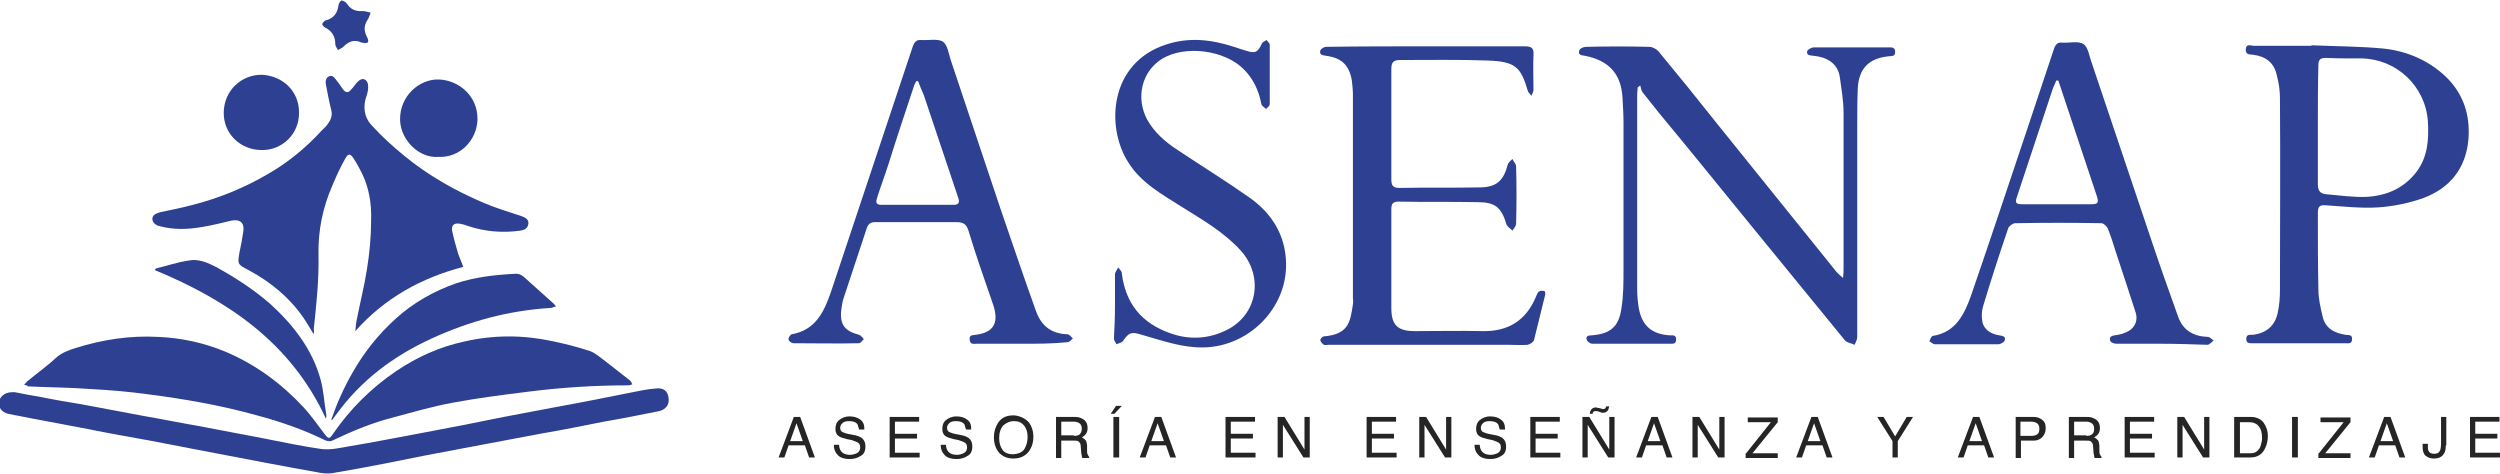
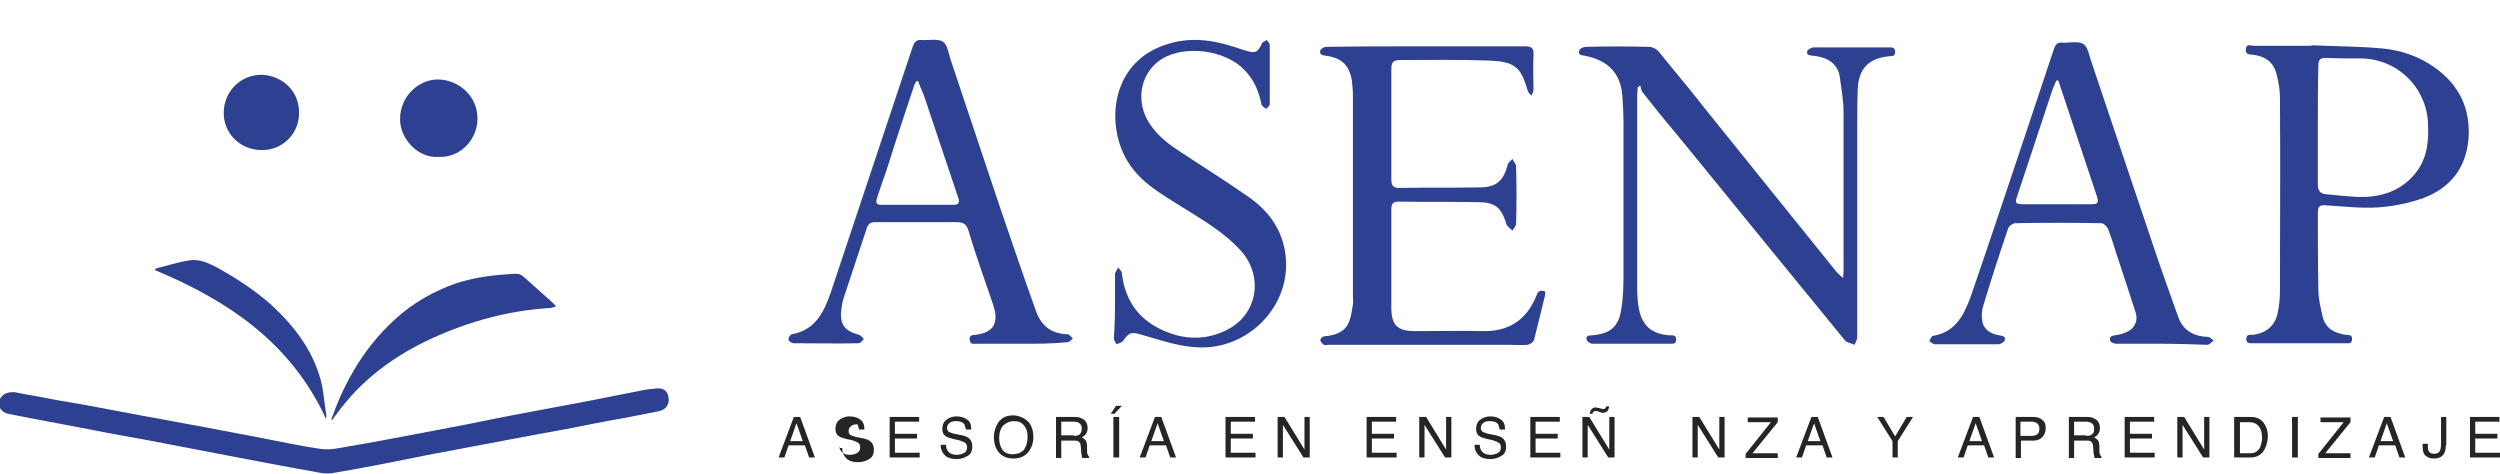
<svg xmlns="http://www.w3.org/2000/svg" version="1.1" id="Capa_1" x="0px" y="0px" viewBox="0 0 474.9 90" style="enable-background:new 0 0 474.9 90;" xml:space="preserve">
  <style type="text/css">
	.st0{fill:#2D4092;}
	.st1{fill:#252525;}
</style>
  <g>
    <g>
      <g>
        <path class="st0" d="M311.1,16.6c0,0.4-0.1,0.8-0.1,1.3c0,12.3,0,24.6,0,37c0,1.2,0.1,2.4,0.3,3.6c0.6,3.4,2.5,5,5.9,5.2     c0.6,0,1.2-0.1,1.2,0.8c0,0.9-0.7,0.8-1.2,0.8c-4.9,0-9.8,0-14.7,0c-0.4,0-1-0.4-1.1-0.8c-0.2-0.7,0.4-0.8,1-0.8     c3.5-0.3,5.1-1.6,5.6-5.1c0.4-2.4,0.4-4.9,0.4-7.4c0-9.3,0-18.6,0-27.8c0-1.7-0.1-3.3-0.2-5c-0.3-4.4-2.6-6.9-7.1-7.8     c-0.6-0.1-1.4-0.1-1.1-1c0.1-0.4,0.8-0.7,1.3-0.7c4-0.1,8-0.1,12,0c0.6,0,1.3,0.4,1.7,0.8c3.9,4.7,7.7,9.4,11.5,14.2     c7.5,9.3,14.9,18.5,22.4,27.8c0.3,0.3,0.6,0.6,1.2,1.1c0.1-0.8,0.1-1.3,0.1-1.7c0-9.9,0-19.8,0-29.7c0-2.2-0.4-4.5-0.7-6.7     c-0.4-2.9-2.8-3.9-5-4.1c-0.6-0.1-1.4,0-1.2-0.9c0.1-0.3,0.8-0.7,1.3-0.7c4.7,0,9.4,0,14.1,0c0.6,0,1.3-0.1,1.3,0.9     c0,0.9-0.7,0.7-1.3,0.8c-3.7,0.4-5.6,2.3-5.8,6.1c-0.1,2.4-0.1,4.7-0.1,7.1c0,13.4,0,26.7,0,40.1c0,0.5-0.3,1-0.5,1.5     c-0.6-0.3-1.4-0.4-1.8-0.8c-6-7.3-11.9-14.6-17.9-21.9c-5.8-7.1-11.6-14.3-17.5-21.4c-1-1.3-2.1-2.6-3.1-3.9     c-0.2-0.3-0.3-0.8-0.4-1.2C311.6,16.2,311.3,16.4,311.1,16.6z" />
        <path class="st0" d="M439.1,8.6c4.5,0.2,9,0.2,13.4,0.6c4.3,0.4,8.3,2,11.6,4.9c3.7,3.3,5.2,7.5,4.8,12.4     c-0.5,5.5-3.5,9.2-8.5,11.1c-2.8,1-5.8,1.6-8.7,1.8c-3.3,0.2-6.6-0.2-9.9-0.4c-1.1-0.1-1.5,0.2-1.5,1.4c0,4.9,0,9.8,0.1,14.6     c0,1.7,0.4,3.4,0.8,5.1c0.5,2.3,2.3,3.2,4.4,3.5c0.6,0.1,1.2-0.1,1.2,0.8c0,1-0.8,0.8-1.3,0.8c-5.8,0-11.6,0-17.5,0     c-0.6,0-1.3,0.1-1.3-0.8c0-0.9,0.6-0.8,1.2-0.8c2.6-0.3,4.3-1.7,4.8-4.3c0.3-1.4,0.4-2.8,0.4-4.3c0-12.1,0.1-24.2,0-36.3     c0-1.5-0.2-2.9-0.6-4.4c-0.5-2.4-2.1-3.6-4.5-3.9c-0.6-0.1-1.4,0.1-1.4-1c0.1-1.2,0.9-0.7,1.5-0.7c3.7,0,7.3,0,11,0     C439.1,8.7,439.1,8.7,439.1,8.6z M440.3,23.7c0,3.8,0,7.5,0,11.3c0,1.2,0.4,1.8,1.6,1.9c2.5,0.2,5.1,0.6,7.6,0.5     c3.8-0.2,7.1-1.6,9.5-4.7c2.2-2.9,2.4-6.2,2.2-9.7c-0.5-6.7-6-11.8-12.6-11.9c-2.3,0-4.6,0-6.8-0.1c-1.1,0-1.4,0.4-1.4,1.4     C440.3,16.1,440.3,19.9,440.3,23.7z" />
        <path class="st0" d="M271,8.8c6.2,0,12.5,0,18.7,0c1.3,0,1.7,0.4,1.6,1.7c-0.1,2.1,0,4.3,0,6.5c0,0.4-0.2,0.8-0.4,1.2     c-0.2-0.3-0.6-0.6-0.7-1c-1.3-4.5-2.4-5.5-7.5-5.7c-5.6-0.2-11.1-0.1-16.7-0.1c-1.3,0-1.7,0.4-1.7,1.7c0,7,0,14,0,21     c0,1.1,0.3,1.6,1.5,1.6c5.1-0.1,10.1,0,15.2-0.1c3.2,0,4.6-1.2,5.4-4.3c0.1-0.4,0.6-0.8,0.9-1.1c0.2,0.5,0.7,0.9,0.7,1.4     c0.1,3.6,0.1,7.3,0,10.9c0,0.4-0.4,0.9-0.7,1.3c-0.4-0.4-0.9-0.7-1.1-1.1c-1-3.3-2.1-4.3-5.6-4.3c-5-0.1-9.9,0-14.9-0.1     c-1.1,0-1.4,0.4-1.4,1.4c0,6.3,0,12.5,0,18.8c0,3.3,1.2,4.4,4.5,4.4c4.3,0,8.5-0.1,12.8,0c4.9,0.1,8.3-2,10.2-6.6     c0.1-0.3,0.3-0.7,0.5-0.9c0.3-0.2,0.7-0.2,1.1-0.1c0.1,0,0.2,0.6,0.1,0.8c-0.7,2.8-1.4,5.7-2.1,8.5c-0.1,0.4-0.8,0.8-1.2,0.9     c-1.2,0.1-2.3,0-3.5,0c-11.4,0-22.9,0-34.3,0c-0.3,0-0.7,0.1-0.9,0c-0.3-0.2-0.6-0.5-0.7-0.9c0-0.2,0.4-0.7,0.7-0.7     c4.6-0.4,5-2.6,5.5-6.1c0.1-0.4,0-0.9,0-1.3c0-12.8,0-25.6,0-38.5c0-0.9-0.1-1.8-0.2-2.7c-0.5-2.9-1.9-4.3-4.9-4.7     c-0.7-0.1-1.3-0.2-1.1-1c0.1-0.3,0.7-0.7,1.1-0.7C258.4,8.8,264.7,8.8,271,8.8C271,8.8,271,8.8,271,8.8z" />
        <path class="st0" d="M194,65.3c-2.8,0-5.6,0-8.5,0c-0.6,0-1.2,0.2-1.3-0.8c-0.1-0.9,0.5-0.8,1.1-0.9c3.4-0.4,4.5-2.2,3.4-5.6     c-1.6-4.7-3.3-9.4-4.7-14.1c-0.4-1.4-1.1-1.7-2.3-1.7c-5.2,0-10.3,0-15.5,0c-0.8,0-1.2,0.3-1.5,1c-1.5,4.5-3,9.1-4.5,13.6     c-0.2,0.7-0.3,1.4-0.4,2.1c-0.3,2.8,0.7,4,3.4,4.7c0.3,0.1,0.6,0.5,0.9,0.8c-0.3,0.3-0.6,0.8-1,0.8c-4.1,0.1-8.2,0-12.4,0     c-0.3,0-0.9-0.4-0.9-0.7c-0.1-0.3,0.3-0.9,0.6-1c4.5-0.8,6.1-4.2,7.4-7.9c2.5-7.4,4.9-14.8,7.4-22.2c2.7-8.2,5.5-16.4,8.2-24.6     c0.3-0.8,0.7-1.3,1.6-1.2c1.4,0.1,3.1-0.3,4.1,0.3c0.9,0.6,1.1,2.3,1.5,3.5c3.2,9.5,6.3,18.9,9.5,28.4c2.2,6.4,4.4,12.9,6.7,19.3     c1,2.8,2.9,4.3,6,4.4c0.3,0,0.7,0.5,1,0.8c-0.3,0.3-0.7,0.7-1,0.7C199.9,65.3,197,65.3,194,65.3C194,65.3,194,65.3,194,65.3z      M174.4,15.4c-0.1,0-0.3,0-0.4,0.1c-0.2,0.4-0.4,0.8-0.5,1.2c-1.6,4.8-3.2,9.6-4.7,14.4c-0.7,2.2-1.5,4.3-2.2,6.5     c-0.2,0.6-0.3,1.3,0.7,1.3c4.7,0,9.3,0,14,0c0.7,0,1-0.4,0.8-1.1c-0.1-0.3-0.2-0.6-0.3-0.9c-2.1-6.3-4.2-12.5-6.3-18.8     C175.1,17.1,174.7,16.3,174.4,15.4z" />
        <path class="st0" d="M410.7,65.3c-2.9,0-5.7,0-8.6,0c-0.4,0-1.1-0.2-1.2-0.5c-0.3-0.6,0-1,0.8-1.1c0.9-0.1,2-0.4,2.8-0.9     c1.2-0.8,1.6-2.1,1.2-3.4c-1.2-3.8-2.5-7.6-3.7-11.3c-0.5-1.6-1-3.2-1.6-4.7c-0.2-0.4-0.8-1-1.2-1c-5.5-0.1-10.9-0.1-16.4,0     c-0.4,0-1.1,0.5-1.3,0.9c-1.7,5-3.3,9.9-4.8,14.9c-0.2,0.7-0.3,1.6-0.2,2.4c0.1,1.7,1.3,2.8,3.3,3.1c0.6,0.1,1.3,0.2,1,1     c-0.1,0.3-0.8,0.7-1.2,0.7c-4,0-8,0-12,0c-0.4,0-0.8-0.4-1.1-0.6c0.2-0.4,0.4-1,0.7-1c4.3-0.7,5.9-4,7.2-7.6     c3.7-10.7,7.2-21.3,10.8-32c1.7-5,3.3-10,5-15c0.3-0.8,0.7-1.2,1.5-1.1c1.4,0.1,3.1-0.4,4.1,0.3c0.9,0.6,1.1,2.4,1.6,3.7     c3.7,10.9,7.3,21.8,11,32.7c1.7,5.1,3.5,10.2,5.3,15.2c0.9,2.7,2.9,3.9,5.7,4c0.4,0,0.8,0.5,1.1,0.7c-0.4,0.3-0.8,0.8-1.2,0.8     C416.4,65.4,413.5,65.3,410.7,65.3z M391,15.3c-0.1,0-0.2,0-0.4,0c-0.2,0.6-0.5,1.1-0.7,1.7c-2.2,6.7-4.5,13.5-6.7,20.2     c-0.5,1.4-0.3,1.6,1.1,1.6c4.3,0,8.6,0,12.9,0c1.4,0,1.5-0.3,1.1-1.6c-1.9-5.8-3.9-11.6-5.8-17.4C392,18.3,391.5,16.8,391,15.3z" />
        <path class="st0" d="M211.8,58.3c0-2.1,0-4.1,0-6.2c0-0.4,0.4-0.8,0.6-1.3c0.3,0.4,0.7,0.7,0.7,1.1c0.7,5.8,3.8,9.5,9.2,11.4     c3.6,1.3,7.3,1.1,10.7-0.6c5.9-2.9,7.1-10.2,2.7-15.1c-3.2-3.5-7.2-5.8-11.2-8.3c-3.8-2.4-7.8-4.6-10.2-8.5     c-4.3-6.8-3.5-18.8,7.1-22.3c4.4-1.5,8.7-1,13,0.4c0.7,0.2,1.4,0.5,2.2,0.7c1.8,0.6,2.3,0.4,3.1-1.3c0.1-0.3,0.6-0.5,0.9-0.7     c0.2,0.3,0.6,0.6,0.6,0.9c0,3.8,0,7.5,0,11.3c0,0.3-0.4,0.6-0.7,0.9c-0.3-0.3-0.9-0.6-0.9-1c-0.5-2.5-1.5-4.7-3.3-6.5     c-3.6-3.7-11.2-4.7-15.6-2c-3.8,2.4-5,7.3-2.8,11.5c1.4,2.5,3.5,4.3,5.8,5.8c4.5,3,9.2,5.9,13.6,9c4.3,3,6.9,7.2,7,12.5     c0.2,8.5-7,15.8-15.6,16c-4.1,0.1-7.9-1.3-11.8-2.4c-2-0.6-2.4-0.5-3.6,1.2c-0.2,0.3-0.8,0.4-1.2,0.6c-0.2-0.4-0.5-0.7-0.5-1.1     C211.7,62.5,211.8,60.4,211.8,58.3C211.8,58.3,211.8,58.3,211.8,58.3z" />
        <g>
          <g>
            <path class="st1" d="M150.8,79.2h1.2l2.8,7.7h-1.1l-0.8-2.3h-3.1l-0.8,2.3h-1.1L150.8,79.2z M152.5,83.8l-1.2-3.4l-1.2,3.4       H152.5z" />
-             <path class="st1" d="M159.4,84.5c0,0.4,0.1,0.8,0.3,1.1c0.3,0.5,0.9,0.8,1.8,0.8c0.4,0,0.7-0.1,1-0.2c0.6-0.2,0.9-0.6,0.9-1.2       c0-0.4-0.1-0.7-0.4-0.9c-0.3-0.2-0.7-0.3-1.2-0.5l-1-0.2c-0.7-0.2-1.1-0.3-1.4-0.5c-0.5-0.3-0.7-0.8-0.7-1.4       c0-0.7,0.2-1.3,0.7-1.7c0.5-0.4,1.1-0.7,2-0.7c0.8,0,1.5,0.2,2,0.6c0.6,0.4,0.8,1,0.8,1.9h-1c-0.1-0.4-0.2-0.7-0.3-1       c-0.3-0.4-0.8-0.6-1.6-0.6c-0.6,0-1,0.1-1.3,0.4c-0.3,0.3-0.4,0.6-0.4,0.9c0,0.4,0.2,0.7,0.5,0.8c0.2,0.1,0.7,0.3,1.4,0.4       l1,0.2c0.5,0.1,0.9,0.3,1.2,0.5c0.5,0.4,0.7,0.9,0.7,1.6c0,0.9-0.3,1.5-0.9,1.8c-0.6,0.4-1.3,0.6-2.1,0.6       c-0.9,0-1.7-0.2-2.2-0.7c-0.5-0.5-0.8-1.1-0.8-2H159.4z" />
+             <path class="st1" d="M159.4,84.5c0,0.4,0.1,0.8,0.3,1.1c0.3,0.5,0.9,0.8,1.8,0.8c0.4,0,0.7-0.1,1-0.2c0.6-0.2,0.9-0.6,0.9-1.2       c0-0.4-0.1-0.7-0.4-0.9c-0.3-0.2-0.7-0.3-1.2-0.5l-1-0.2c-0.7-0.2-1.1-0.3-1.4-0.5c-0.5-0.3-0.7-0.8-0.7-1.4       c0-0.7,0.2-1.3,0.7-1.7c0.5-0.4,1.1-0.7,2-0.7c0.8,0,1.5,0.2,2,0.6c0.6,0.4,0.8,1,0.8,1.9h-1c-0.1-0.4-0.2-0.7-0.3-1       c-0.6,0-1,0.1-1.3,0.4c-0.3,0.3-0.4,0.6-0.4,0.9c0,0.4,0.2,0.7,0.5,0.8c0.2,0.1,0.7,0.3,1.4,0.4       l1,0.2c0.5,0.1,0.9,0.3,1.2,0.5c0.5,0.4,0.7,0.9,0.7,1.6c0,0.9-0.3,1.5-0.9,1.8c-0.6,0.4-1.3,0.6-2.1,0.6       c-0.9,0-1.7-0.2-2.2-0.7c-0.5-0.5-0.8-1.1-0.8-2H159.4z" />
            <path class="st1" d="M169,79.2h5.6v0.9H170v2.3h4.2v0.9H170V86h4.7v0.9H169V79.2z" />
            <path class="st1" d="M179.7,84.5c0,0.4,0.1,0.8,0.3,1.1c0.3,0.5,0.9,0.8,1.8,0.8c0.4,0,0.7-0.1,1-0.2c0.6-0.2,0.9-0.6,0.9-1.2       c0-0.4-0.1-0.7-0.4-0.9c-0.3-0.2-0.7-0.3-1.2-0.5l-1-0.2c-0.7-0.2-1.1-0.3-1.4-0.5c-0.5-0.3-0.7-0.8-0.7-1.4       c0-0.7,0.2-1.3,0.7-1.7c0.5-0.4,1.1-0.7,2-0.7c0.8,0,1.5,0.2,2,0.6c0.6,0.4,0.8,1,0.8,1.9h-1c-0.1-0.4-0.2-0.7-0.3-1       c-0.3-0.4-0.8-0.6-1.6-0.6c-0.6,0-1,0.1-1.3,0.4c-0.3,0.3-0.4,0.6-0.4,0.9c0,0.4,0.2,0.7,0.5,0.8c0.2,0.1,0.7,0.3,1.4,0.4       l1,0.2c0.5,0.1,0.9,0.3,1.2,0.5c0.5,0.4,0.7,0.9,0.7,1.6c0,0.9-0.3,1.5-0.9,1.8c-0.6,0.4-1.3,0.6-2.1,0.6       c-0.9,0-1.7-0.2-2.2-0.7c-0.5-0.5-0.8-1.1-0.8-2H179.7z" />
            <path class="st1" d="M195.5,80.3c0.5,0.7,0.8,1.6,0.8,2.6c0,1.2-0.3,2.1-0.9,2.9c-0.7,0.9-1.7,1.3-2.9,1.3       c-1.2,0-2.1-0.4-2.8-1.2c-0.6-0.8-0.9-1.7-0.9-2.9c0-1,0.3-1.9,0.8-2.7c0.7-1,1.6-1.4,3-1.4C193.8,79,194.8,79.5,195.5,80.3z        M194.6,85.3c0.4-0.7,0.6-1.4,0.6-2.3c0-0.9-0.2-1.6-0.7-2.2c-0.5-0.6-1.1-0.8-1.9-0.8c-0.8,0-1.4,0.3-2,0.8       c-0.5,0.5-0.8,1.4-0.8,2.4c0,0.9,0.2,1.6,0.6,2.2c0.4,0.6,1.1,0.9,2.1,0.9C193.5,86.2,194.2,85.9,194.6,85.3z" />
            <path class="st1" d="M200.6,79.2h3.5c0.6,0,1.1,0.1,1.4,0.3c0.7,0.3,1.1,0.9,1.1,1.8c0,0.5-0.1,0.8-0.3,1.1s-0.5,0.5-0.8,0.7       c0.3,0.1,0.5,0.3,0.7,0.5c0.2,0.2,0.2,0.5,0.3,1l0,1c0,0.3,0,0.5,0.1,0.7c0.1,0.2,0.2,0.4,0.3,0.5v0.2h-1.3       c0-0.1-0.1-0.2-0.1-0.3c0-0.1,0-0.3-0.1-0.6l-0.1-1.3c0-0.5-0.2-0.8-0.5-1c-0.2-0.1-0.5-0.1-0.9-0.1h-2.3v3.3h-1V79.2z        M204,82.8c0.5,0,0.9-0.1,1.1-0.3s0.4-0.5,0.4-1.1c0-0.5-0.2-0.9-0.6-1.1c-0.2-0.1-0.5-0.2-0.8-0.2h-2.5v2.6H204z" />
            <path class="st1" d="M213.1,77.1l-1.4,1.5H211l1-1.5H213.1z M211.5,79.2h1.1v7.7h-1.1V79.2z" />
            <path class="st1" d="M219.4,79.2h1.2l2.8,7.7h-1.1l-0.8-2.3h-3.1l-0.8,2.3h-1.1L219.4,79.2z M221.1,83.8l-1.2-3.4l-1.2,3.4       H221.1z" />
            <path class="st1" d="M232.8,79.2h5.6v0.9h-4.6v2.3h4.2v0.9h-4.2V86h4.7v0.9h-5.7V79.2z" />
            <path class="st1" d="M242.8,79.2h1.2l3.8,6.2v-6.2h1v7.7h-1.2l-3.9-6.2v6.2h-1V79.2z" />
            <path class="st1" d="M259.6,79.2h5.6v0.9h-4.6v2.3h4.2v0.9h-4.2V86h4.7v0.9h-5.7V79.2z" />
            <path class="st1" d="M269.7,79.2h1.2l3.8,6.2v-6.2h1v7.7h-1.2l-3.9-6.2v6.2h-1V79.2z" />
            <path class="st1" d="M281.1,84.5c0,0.4,0.1,0.8,0.3,1.1c0.3,0.5,0.9,0.8,1.8,0.8c0.4,0,0.7-0.1,1-0.2c0.6-0.2,0.9-0.6,0.9-1.2       c0-0.4-0.1-0.7-0.4-0.9c-0.3-0.2-0.7-0.3-1.2-0.5l-1-0.2c-0.7-0.2-1.1-0.3-1.4-0.5c-0.5-0.3-0.7-0.8-0.7-1.4       c0-0.7,0.2-1.3,0.7-1.7c0.5-0.4,1.1-0.7,2-0.7c0.8,0,1.5,0.2,2,0.6c0.6,0.4,0.8,1,0.8,1.9h-1c-0.1-0.4-0.2-0.7-0.3-1       c-0.3-0.4-0.8-0.6-1.6-0.6c-0.6,0-1,0.1-1.3,0.4c-0.3,0.3-0.4,0.6-0.4,0.9c0,0.4,0.2,0.7,0.5,0.8c0.2,0.1,0.7,0.3,1.4,0.4       l1,0.2c0.5,0.1,0.9,0.3,1.2,0.5c0.5,0.4,0.7,0.9,0.7,1.6c0,0.9-0.3,1.5-0.9,1.8c-0.6,0.4-1.3,0.6-2.1,0.6       c-0.9,0-1.7-0.2-2.2-0.7c-0.5-0.5-0.8-1.1-0.8-2H281.1z" />
            <path class="st1" d="M290.7,79.2h5.6v0.9h-4.6v2.3h4.2v0.9h-4.2V86h4.7v0.9h-5.7V79.2z" />
            <path class="st1" d="M300.7,79.2h1.2l3.8,6.2v-6.2h1v7.7h-1.2l-3.9-6.2v6.2h-1V79.2z M304.1,77.6c0.1,0,0.2,0.1,0.3,0.1       s0.2,0,0.2,0c0.2,0,0.3-0.1,0.4-0.2c0-0.1,0.1-0.2,0.1-0.3h0.6c-0.1,0.4-0.2,0.8-0.4,0.9c-0.2,0.2-0.4,0.3-0.7,0.3       c-0.1,0-0.2,0-0.3,0c-0.1,0-0.2-0.1-0.3-0.1l-0.3-0.1c-0.2-0.1-0.3-0.1-0.4-0.1c-0.1,0-0.2,0-0.3,0c-0.1,0-0.2,0-0.3,0.1       c-0.1,0.1-0.1,0.2-0.2,0.4H302c0-0.3,0.1-0.5,0.2-0.7c0.2-0.3,0.5-0.5,0.9-0.5c0.1,0,0.3,0,0.4,0.1       C303.7,77.5,303.8,77.5,304.1,77.6z" />
-             <path class="st1" d="M313.7,79.2h1.2l2.8,7.7h-1.1l-0.8-2.3h-3.1l-0.8,2.3h-1.1L313.7,79.2z M315.4,83.8l-1.2-3.4l-1.2,3.4       H315.4z" />
            <path class="st1" d="M321.6,79.2h1.2l3.8,6.2v-6.2h1v7.7h-1.2l-3.9-6.2v6.2h-1V79.2z" />
            <path class="st1" d="M331.7,86.1l4.7-5.9h-4.4v-0.9h5.7v0.9l-4.8,5.9h4.8v0.9h-6.1V86.1z" />
            <path class="st1" d="M344.1,79.2h1.2l2.8,7.7h-1.1l-0.8-2.3h-3.1l-0.8,2.3h-1.1L344.1,79.2z M345.8,83.8l-1.2-3.4l-1.2,3.4       H345.8z" />
            <path class="st1" d="M356.6,79.2h1.2l2.2,3.7l2.2-3.7h1.2l-2.9,4.6v3.1h-1v-3.1L356.6,79.2z" />
            <path class="st1" d="M374.8,79.2h1.2l2.8,7.7h-1.1l-0.8-2.3h-3.1l-0.8,2.3h-1.1L374.8,79.2z M376.5,83.8l-1.2-3.4l-1.2,3.4       H376.5z" />
            <path class="st1" d="M382.8,79.2h3.5c0.7,0,1.2,0.2,1.7,0.6s0.6,0.9,0.6,1.6c0,0.6-0.2,1.1-0.6,1.6c-0.4,0.4-0.9,0.7-1.7,0.7       h-2.4v3.3h-1V79.2z M386.8,80.3c-0.2-0.1-0.5-0.2-0.9-0.2h-2.1v2.7h2.1c0.5,0,0.8-0.1,1.1-0.3c0.3-0.2,0.4-0.6,0.4-1.1       C387.4,80.9,387.2,80.5,386.8,80.3z" />
            <path class="st1" d="M392.9,79.2h3.5c0.6,0,1.1,0.1,1.4,0.3c0.7,0.3,1.1,0.9,1.1,1.8c0,0.5-0.1,0.8-0.3,1.1s-0.5,0.5-0.8,0.7       c0.3,0.1,0.5,0.3,0.7,0.5c0.2,0.2,0.2,0.5,0.3,1l0,1c0,0.3,0,0.5,0.1,0.7c0.1,0.2,0.2,0.4,0.3,0.5v0.2h-1.3       c0-0.1-0.1-0.2-0.1-0.3c0-0.1,0-0.3-0.1-0.6l-0.1-1.3c0-0.5-0.2-0.8-0.5-1c-0.2-0.1-0.5-0.1-0.9-0.1H394v3.3h-1V79.2z        M396.3,82.8c0.5,0,0.9-0.1,1.1-0.3c0.3-0.2,0.4-0.5,0.4-1.1c0-0.5-0.2-0.9-0.6-1.1c-0.2-0.1-0.5-0.2-0.8-0.2H394v2.6H396.3z" />
            <path class="st1" d="M403.6,79.2h5.6v0.9h-4.6v2.3h4.2v0.9h-4.2V86h4.7v0.9h-5.7V79.2z" />
            <path class="st1" d="M413.7,79.2h1.2l3.8,6.2v-6.2h1v7.7h-1.2l-3.9-6.2v6.2h-1V79.2z" />
            <path class="st1" d="M424.5,79.2h3.1c1,0,1.9,0.4,2.4,1.1c0.5,0.7,0.8,1.5,0.8,2.6c0,0.8-0.2,1.6-0.5,2.2       c-0.5,1.2-1.5,1.8-2.8,1.8h-3.1V79.2z M427.3,86.1c0.3,0,0.6,0,0.9-0.1c0.4-0.1,0.7-0.4,1-0.8c0.2-0.3,0.3-0.7,0.4-1.2       c0.1-0.3,0.1-0.6,0.1-0.8c0-1-0.2-1.7-0.6-2.2c-0.4-0.5-1-0.8-1.8-0.8h-1.8v5.9H427.3z" />
            <path class="st1" d="M435.4,79.2h1.1v7.7h-1.1V79.2z" />
            <path class="st1" d="M440.5,86.1l4.7-5.9h-4.4v-0.9h5.7v0.9l-4.8,5.9h4.8v0.9h-6.1V86.1z" />
            <path class="st1" d="M452.9,79.2h1.2l2.8,7.7h-1.1l-0.8-2.3h-3.1l-0.8,2.3H450L452.9,79.2z M454.6,83.8l-1.2-3.4l-1.2,3.4       H454.6z" />
            <path class="st1" d="M464.6,84.6c0,0.7-0.1,1.2-0.3,1.5c-0.4,0.7-1,1-2,1c-0.6,0-1.1-0.2-1.5-0.5c-0.4-0.3-0.6-0.9-0.6-1.7       v-0.6h1V85c0,0.4,0.1,0.7,0.3,0.9c0.2,0.2,0.5,0.3,0.9,0.3c0.6,0,0.9-0.2,1.1-0.6c0.1-0.2,0.2-0.7,0.2-1.3v-5.1h1V84.6z" />
            <path class="st1" d="M469.2,79.2h5.6v0.9h-4.6v2.3h4.2v0.9h-4.2V86h4.7v0.9h-5.7V79.2z" />
          </g>
        </g>
      </g>
    </g>
    <g>
-       <path class="st0" d="M59.6,63.5c-0.7-1.1-1.3-2.2-2-3.2c-2.7-3.9-6.3-6.8-10.4-9c-2.1-1.1-2.1-1.1-1.7-3.4    c0.3-1.3,0.5-2.5,0.7-3.8c0.3-1.7-0.5-2.5-2.2-2.2c-1.8,0.4-3.6,0.9-5.5,1.2c-2.8,0.5-5.6,0.6-8.4-0.2c-1-0.3-1.5-1.3-0.9-2    c0.3-0.3,0.9-0.5,1.3-0.6c1.9-0.4,3.9-0.8,5.8-1.3c5.2-1.3,10.1-3.3,14.7-6c3.8-2.2,7.2-5,10.2-8.3c0.4-0.4,0.8-0.7,1.1-1.2    c0.6-0.8,0.9-1.7,0.6-2.7c-0.4-1.6-0.7-3.2-1-4.8c-0.1-0.6,0-1.2,0.6-1.5c0.6-0.3,1,0.2,1.3,0.6c0.5,0.6,0.9,1.2,1.3,1.8    c0.6,0.8,1.1,0.8,1.7,0c0.5-0.5,0.8-1.1,1.3-1.5c0.7-0.7,1.6-0.4,1.8,0.6c0.1,0.6,0,1.4-0.2,2c-0.8,2.1-0.6,4.2,0.9,5.8    c1.9,2.1,4,4,6.2,5.8c4.5,3.7,9.6,6.6,15,8.9c2.3,1,4.7,1.7,7.1,2.5c1.2,0.4,1.7,0.9,1.4,1.8c-0.2,0.7-0.8,0.9-1.4,1    c-3.4,0.5-6.8,0.2-10.1-0.9c-0.5-0.2-0.9-0.3-1.4-0.4c-1.2-0.2-1.7,0.3-1.5,1.4c0.3,1.4,0.7,2.8,1.1,4.2c0.3,0.9,0.7,1.7,1,2.6    c-8,2.1-14.9,5.9-20.5,12.2c0.1-0.8,0.1-1.5,0.3-2.3c0.6-3.1,1.4-6.2,1.9-9.4c0.5-3.1,0.8-6.2,0.8-9.4c0.1-3.1-0.4-6.2-1.8-9    c-0.5-1-1-1.9-1.6-2.8c-0.6-0.9-1-0.8-1.5,0.1c-0.9,1.6-1.7,3.3-2.4,5c-1.9,4.3-2.8,8.7-2.7,13.4c0.1,4.7-0.4,9.4-0.9,14    C59.7,63,59.6,63.2,59.6,63.5z" />
-       <path class="st0" d="M4.6,73.1c0.2-0.3,0.4-0.4,0.5-0.6c1.8-1.5,3.8-2.9,5.5-4.5c1.1-1,2.5-1.5,3.8-1.9c5.1-1.6,10.3-2.4,15.7-2.1    c4.4,0.2,8.6,1.1,12.7,2.8c5.7,2.4,10.6,6,14.8,10.5c1.5,1.6,2.7,3.4,4.1,5.2c0.7,0.9,0.9,0.9,1.5,0c3.3-4.8,7.3-8.8,12.2-12.1    c3.9-2.6,8.1-4.5,12.7-5.5c5.6-1.3,11.2-1.3,16.8-0.1c2.4,0.5,4.8,1.1,7.2,1.9c1.1,0.4,2,1.3,3,2c1.5,1.2,3.1,2.4,4.6,3.6    c0.2,0.2,0.3,0.4,0.4,0.7c-0.2,0.1-0.5,0.2-0.7,0.2c-6.4,0-12.7,0.4-19,1.2c-4.8,0.6-9.6,1.2-14.4,2.1c-3.8,0.7-7.6,1.8-11.3,2.8    c-4,1-7.8,2.6-11.6,4.4c-0.4,0.2-1,0.1-1.4-0.1c-4.1-2-8.4-3.5-12.9-4.7c-6.8-1.9-13.7-3.1-20.7-4c-3.6-0.5-7.2-0.8-10.9-1    c-3.9-0.3-7.9-0.3-11.9-0.5C5.2,73.2,5,73.2,4.6,73.1z" />
      <path class="st0" d="M2.8,74.5c1.6,0.3,3.5,0.7,5.4,1c2.4,0.5,4.9,0.9,7.3,1.3c3.9,0.7,7.8,1.5,11.7,2.2c3.5,0.6,6.9,1.3,10.4,1.9    c4.2,0.8,8.4,1.6,12.6,2.4c3.6,0.7,7.3,1.5,10.9,2c1.7,0.2,3.4-0.2,5.1-0.5C71.1,84,76,83,80.9,82.1c4.9-0.9,9.9-1.9,14.8-2.9    c3.2-0.6,6.3-1.2,9.5-1.8c5-0.9,10-1.9,15-2.9c1.5-0.3,2.9-0.6,4.4-0.7c1.4-0.2,2.3,0.5,2.4,1.8c0.2,1.2-0.5,2.2-1.8,2.5    c-3.5,0.7-7,1.4-10.5,2c-4,0.8-8,1.6-12.1,2.3c-5.3,1-10.6,2-15.9,3c-4.3,0.8-8.5,1.6-12.8,2.5c-3.6,0.7-7.3,1.4-10.9,2    c-0.9,0.1-1.9,0-2.8-0.2c-6.2-1.1-12.4-2.3-18.7-3.5c-4.3-0.8-8.7-1.7-13-2.5c-3.9-0.7-7.9-1.4-11.8-2.2    c-3.7-0.7-7.4-1.4-11.1-2.1c-1.4-0.3-2.7-0.5-4.1-0.8c-1.2-0.3-1.9-1.3-1.7-2.4C0.2,75.1,1.1,74.4,2.8,74.5z" />
      <path class="st0" d="M62.9,79.8c1.1-3.2,2.4-6.1,4-8.9c2.2-3.9,4.9-7.3,8.2-10.3c3.4-3.1,7.3-5.3,11.6-6.8    c3.7-1.2,7.4-1.6,11.3-1.8c1.1,0,1.7,0.8,2.4,1.4c1.6,1.4,3.2,2.9,4.8,4.3c0.1,0.1,0.2,0.2,0.4,0.5c-0.4,0.1-0.7,0.3-1.1,0.3    c-7.9,0.5-15.3,2.5-22.5,5.8c-7.2,3.3-13.4,7.9-18.1,14.4c-0.2,0.3-0.4,0.5-0.6,0.8C63.3,79.6,63.2,79.7,62.9,79.8z" />
      <path class="st0" d="M29.4,51.3c0.1-0.2,0.2-0.2,0.2-0.3c2.1-0.5,4.1-1.2,6.2-1.5c1.9-0.4,3.7,0.4,5.4,1.3c3.6,2,7,4.2,10.1,6.9    c4.4,4,8,8.6,9.6,14.4c0.6,2.2,0.7,4.5,1.1,6.8c0,0.2,0,0.4-0.1,0.6C55.3,65.2,43.4,57.1,29.4,51.3z" />
      <path class="st0" d="M83.3,29.8c-3.7,0.3-7.2-3.2-7.3-7c-0.1-4.6,3.7-7.8,7.3-7.7c3.9,0.1,7.5,3.2,7.4,7.6    C90.6,26.6,87.4,30,83.3,29.8z" />
      <path class="st0" d="M56.8,21.3c0.1,4.3-3.4,7.3-7.1,7.2c-4.1,0-7.3-3.2-7.2-7.2c0.1-4.1,3.3-7.1,7.2-7.1    C53.8,14.4,56.8,17.4,56.8,21.3z" />
-       <path class="st0" d="M69.3,8.2c-0.3-0.1-0.4-0.1-0.6-0.1c-1.4-0.7-2.5-0.2-3.5,0.8c-0.3,0.3-0.7,0.4-1,0.6    c-0.2-0.4-0.5-0.7-0.5-1.1c0-1.5-0.7-2.6-2-3.2c-0.2-0.1-0.5-0.5-0.5-0.6c0.1-0.3,0.4-0.6,0.6-0.7c1.6-0.4,2.3-1.4,2.5-2.9    c0-0.3,0.4-0.9,0.6-0.9c0.3,0,0.8,0.3,1,0.6c0.7,1.1,1.7,1.5,3,1.4c0.5,0,1,0.2,1.5,0.3c-0.2,0.5-0.3,1-0.6,1.4    c-0.8,1.2-0.6,2.3,0,3.4c0.1,0.2,0.2,0.6,0.1,0.8C69.9,8.1,69.5,8.2,69.3,8.2z" />
    </g>
  </g>
</svg>